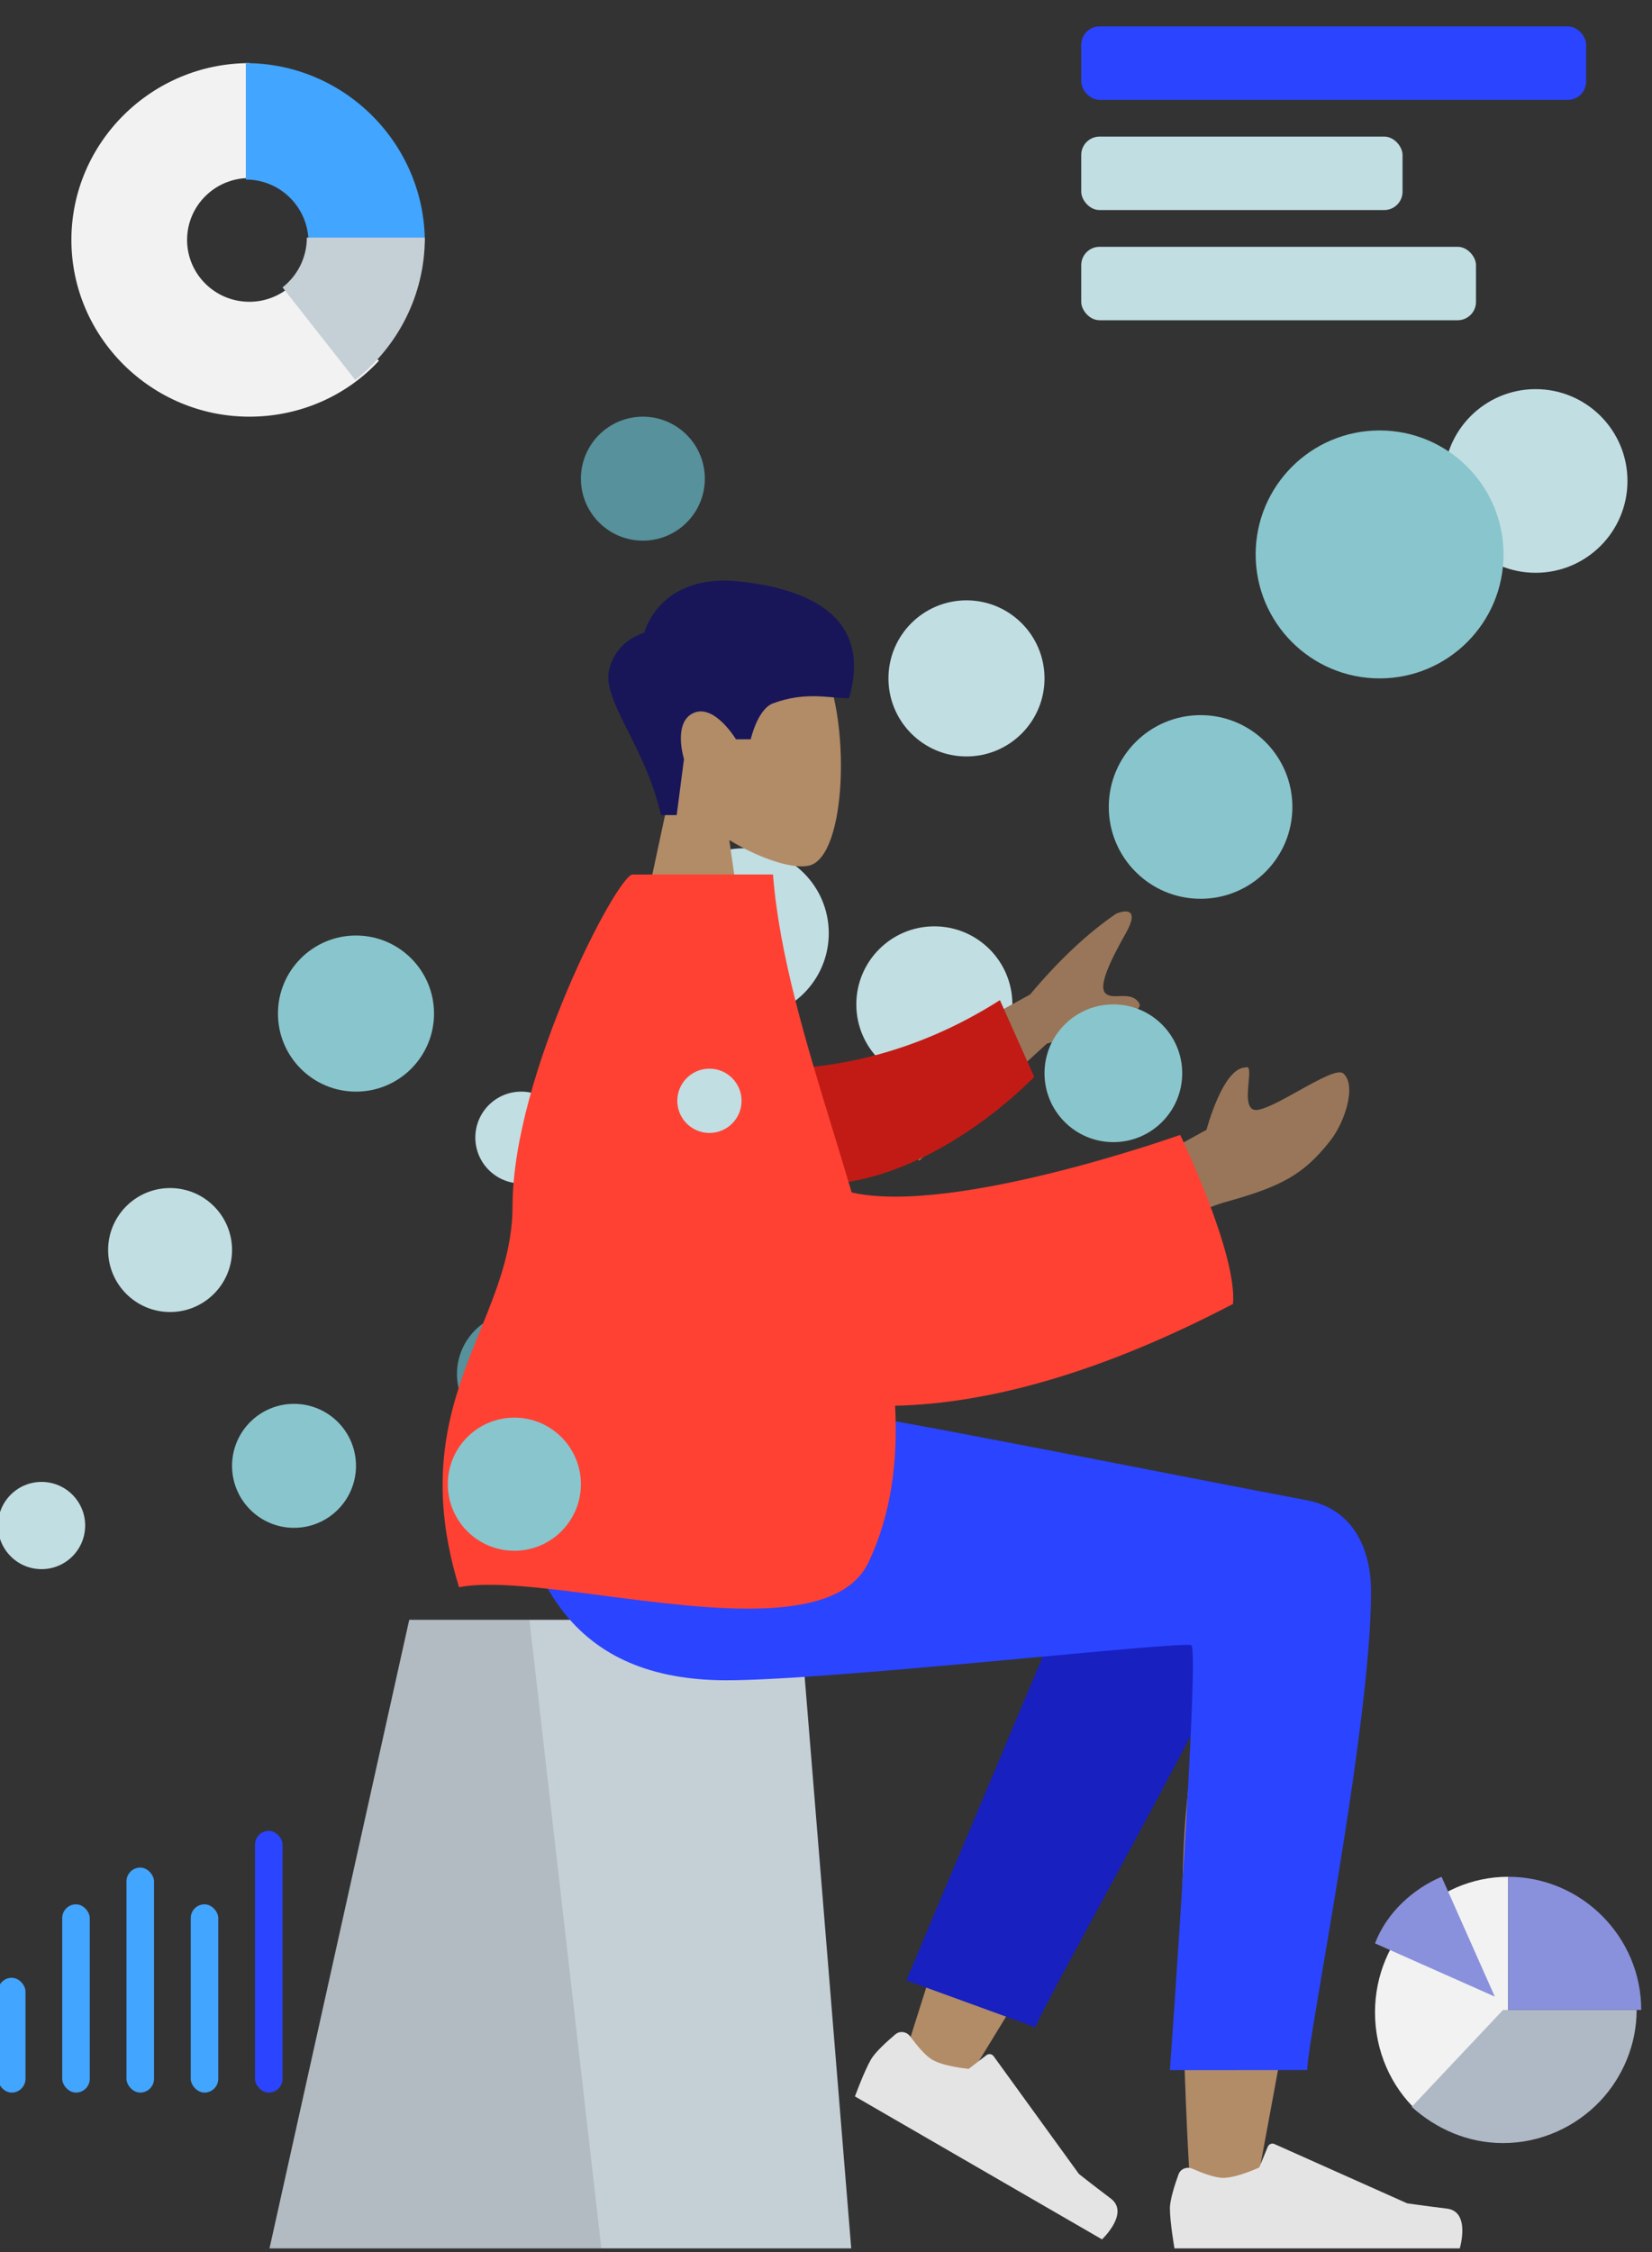
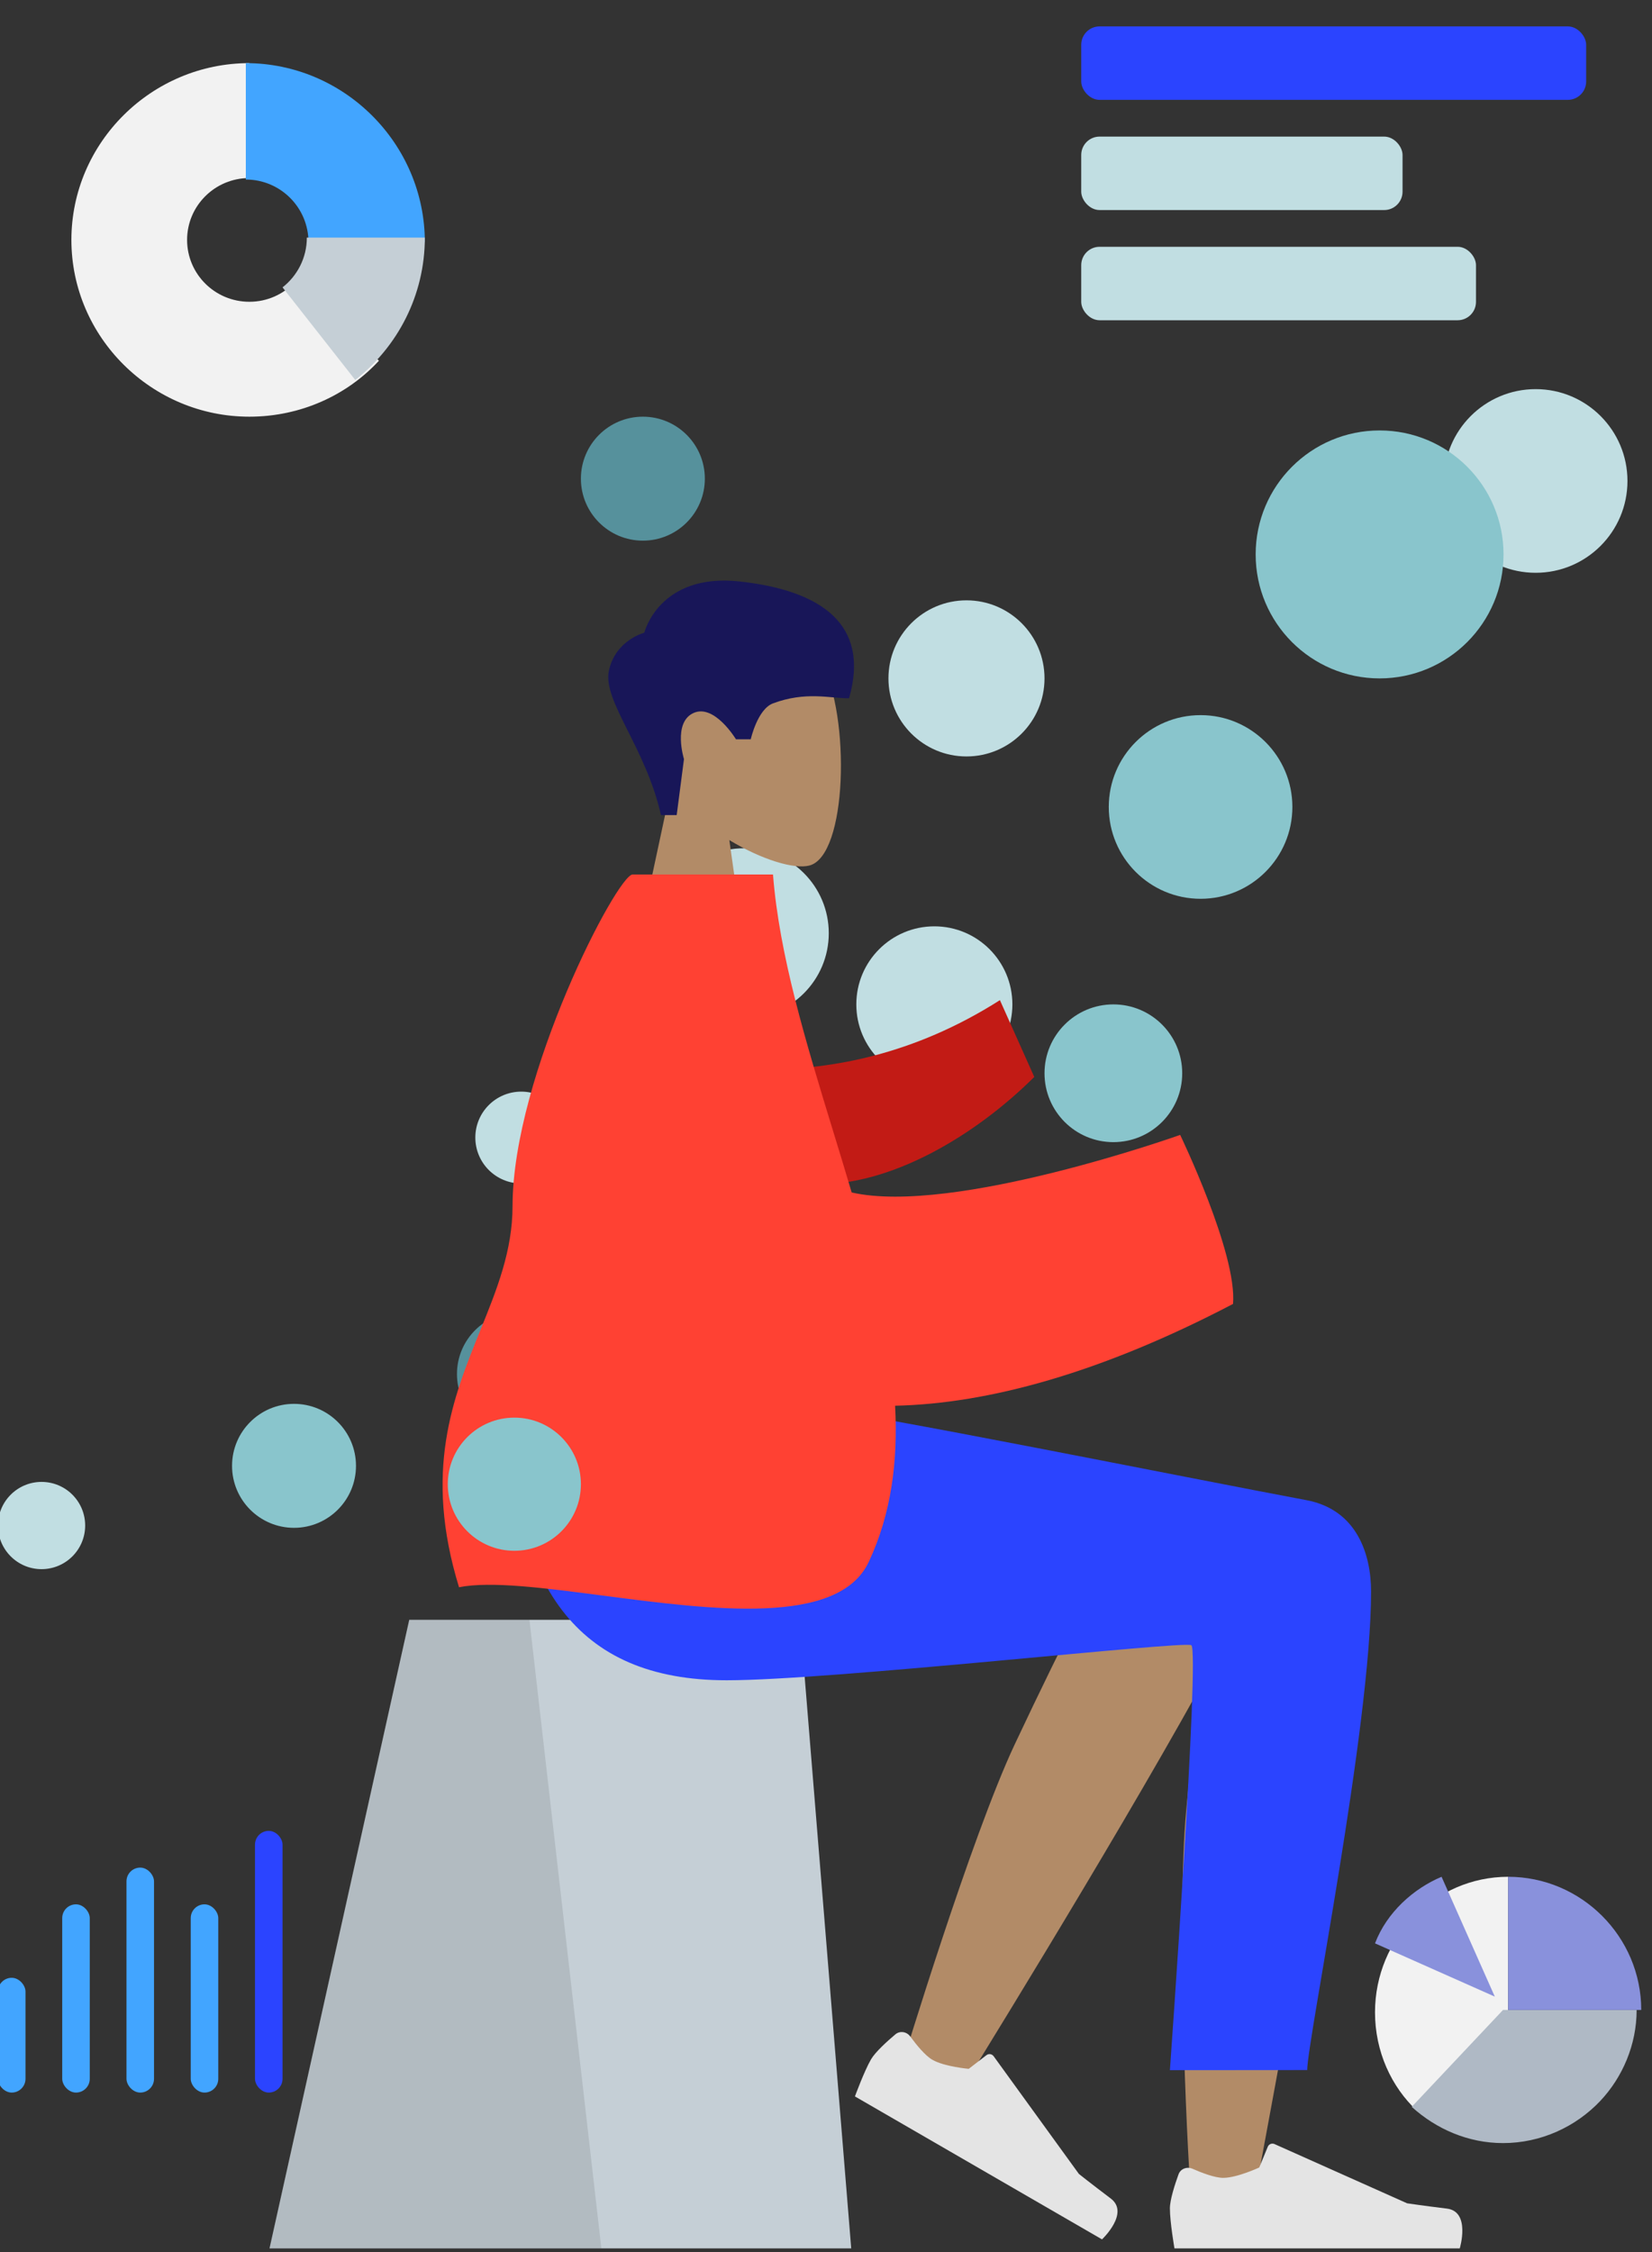
<svg xmlns="http://www.w3.org/2000/svg" viewBox="24.446 27.25 359.899 490.5" fill="none" overflow="visible" width="359.899px" height="490.5px">
  <rect x="24.446" y="27.25" width="359.899" height="490.5" fill="#333333" stroke="none" />
  <g id="Master/Composition/Graphs">
    <g id="Chart">
      <path id="Value" fill-rule="evenodd" clip-rule="evenodd" d="M88.661 88.713C86.185 91.331 82.677 92.975 78.776 92.975C71.281 92.975 65.205 86.942 65.205 79.5C65.205 72.058 71.281 66.025 78.776 66.025V41C57.453 41 40 58.329 40 79.5C40 100.671 57.453 118 78.776 118C89.977 118 100.1 113.295 107 105.811L88.661 88.713Z" fill="#F2F2F2" />
      <path id="Value_2" fill-rule="evenodd" clip-rule="evenodd" d="M78 41V66.35C85.539 66.35 91.65 72.461 91.65 80H117C117 58.554 99.446 41 78 41Z" fill="#42A5FF" />
      <path id="Value_3" fill-rule="evenodd" clip-rule="evenodd" d="M91.292 79C91.292 83.401 89.219 87.312 86 89.838L101.838 110C111.057 102.782 117 91.593 117 79H91.292Z" fill="#C5CFD6" />
    </g>
    <g id="Circles">
      <circle id="Oval 2 Copy 17" cx="359" cy="132" r="20" fill="#C1DEE2" />
      <circle id="Oval 2 Copy 6" cx="88.5" cy="346.5" r="13.5" fill="#89C5CC" />
      <circle id="Oval 2 Copy 14" cx="164.5" cy="131.5" r="13.5" fill="#56919C" />
      <circle id="Oval 2 Copy 10" cx="137.5" cy="326.5" r="13.5" fill="#56919C" />
      <circle id="Oval 2 Copy 11" cx="186.5" cy="230.5" r="18.5" fill="#C1DEE2" />
      <circle id="Oval 2 Copy 16" cx="325" cy="148" r="27" fill="#89C5CC" />
-       <circle id="Oval 2 Copy 7" cx="61.5" cy="299.5" r="13.5" fill="#C1DEE2" />
      <circle id="Oval 2 Copy 7_2" cx="33.5" cy="359.5" r="9.5" fill="#C1DEE2" />
      <circle id="Oval 2 Copy 9" cx="138" cy="275" r="10" fill="#C1DEE2" />
      <circle id="Oval 2 Copy 12" cx="228" cy="246" r="17" fill="#C1DEE2" />
      <circle id="Oval 2 Copy 13" cx="235" cy="175" r="17" fill="#C1DEE2" />
-       <circle id="Oval 2 Copy 8" cx="102" cy="248" r="17" fill="#89C5CC" />
      <circle id="Oval 2 Copy 15" cx="286" cy="203" r="20" fill="#89C5CC" />
    </g>
    <g id="Head/Front" transform="translate(101.859 127.148) scale(1.102 1.104)">
      <g id="Head/Front/Short 2">
        <g id="Head">
          <path id="SKIN" fill-rule="evenodd" clip-rule="evenodd" d="M73.935 75.244C80.411 79.147 86.774 81.033 89.76 80.263C97.25 78.333 97.938 50.935 92.143 40.134C86.349 29.333 56.558 24.625 55.057 46.026C54.536 53.453 57.654 60.081 62.262 65.49L54 104H78L73.935 75.244Z" fill="#b28b67" />
        </g>
        <path id="Hair" fill-rule="evenodd" clip-rule="evenodd" d="M60.418 70.308C57.406 56.907 48.825 47.771 50.135 41.782C51.446 35.792 57.121 34.332 57.121 34.332C57.121 34.332 60.057 22.457 76.056 24.23C92.055 26.004 101.819 32.648 97.603 47.268C93.726 47.268 89.046 45.866 82.576 48.268C79.496 49.411 78.17 55.358 78.17 55.358H75.246C75.246 55.358 70.989 48.301 66.851 50.171C62.713 52.042 64.969 59.259 64.969 59.259L63.529 70.308H60.418Z" fill="#181658" />
      </g>
    </g>
    <g id="Lower Body/Sitting" transform="translate(11.531 333.67) scale(1.102 1.104)">
      <g id="Lower Body/Sitting/Skinny Jeans 1">
        <g id="Seat">
          <g id="Seat_2">
            <path id="Seat Stuff" fill-rule="evenodd" clip-rule="evenodd" d="M92.623 42H169.877L180 166H65L92.623 42Z" fill="#C5CFD6" />
            <path id="Seat Stuff_2" fill-rule="evenodd" clip-rule="evenodd" d="M92.623 42H116.383L130.604 166H65L92.623 42Z" fill="black" fill-opacity="0.1" />
          </g>
        </g>
        <path id="LegBack" fill-rule="evenodd" clip-rule="evenodd" d="M212.323 66.567C203.642 84.978 190.077 129.672 190.077 129.672L201.593 134.934C201.593 134.934 230.814 87.952 248.672 55.836C247.84 63.066 246.993 71.206 246.208 79.763C244.347 100.033 246.207 143.827 247.208 156.477C247.837 164.428 258.64 162.762 259.648 156.457C259.819 155.389 260.515 151.639 261.554 146.045C266.647 118.613 279.977 46.818 280 29.238C280.01 22.165 266.19 15.81 257.953 20.756C252.296 14.719 241.588 11.24 235.436 21.212C231.525 27.552 222.233 45.55 212.323 66.567Z" fill="#b28b67" />
-         <path id="LegLower" fill-rule="evenodd" clip-rule="evenodd" d="M190.9 113.125L230.427 19.487C239.897 4.255 266.446 22.587 263.217 31.422C255.885 51.479 218.6 116.414 216.415 122.39L190.9 113.125Z" fill="#1820bf" />
        <path id="shoe" fill-rule="evenodd" clip-rule="evenodd" d="M191.664 124.185C190.971 123.241 189.63 123.017 188.734 123.771C187.099 125.146 184.748 127.264 183.899 128.734C182.547 131.076 180.733 136.021 180.733 136.021C183.45 137.59 229.578 164.222 229.578 164.222C229.578 164.222 235.116 159.027 231.304 156.157C227.491 153.286 225.012 151.315 225.012 151.315L208.152 128.087C207.821 127.631 207.179 127.538 206.733 127.882L203.23 130.579C203.23 130.579 198.409 130.159 196.035 128.788C194.589 127.953 192.824 125.767 191.664 124.185Z" fill="#E4E4E4" />
        <path id="shoe_2" fill-rule="evenodd" clip-rule="evenodd" d="M247.45 150.284C246.378 149.813 245.104 150.29 244.705 151.391C243.977 153.398 243 156.409 243 158.106C243 160.811 243.901 166 243.901 166C247.039 166 300.303 166 300.303 166C300.303 166 302.502 158.732 297.765 158.152C293.028 157.573 289.895 157.106 289.895 157.106L263.68 145.419C263.165 145.189 262.563 145.43 262.348 145.951L260.663 150.039C260.663 150.039 256.278 152.085 253.537 152.085C251.868 152.085 249.246 151.074 247.45 150.284Z" fill="#E4E4E4" />
        <path id="Leg and Butt" fill-rule="evenodd" clip-rule="evenodd" d="M282.77 36.433C282.77 63 270.154 124.97 270.146 130.82L243 130.841C243 130.841 248.96 47.898 247.227 47.004C245.493 46.111 176.176 53.925 155.386 53.925C125.408 53.925 113.006 35.02 112 0H171.386C183.478 1.294 246.549 14.015 269.972 18.388C280 20.261 282.77 29.114 282.77 36.433Z" fill="#2b44ff" />
      </g>
    </g>
    <g id="Upper Body" transform="translate(35.766 217.709) scale(1.102 1.104)">
      <g id="Upper Body/Pointing Forward">
-         <path id="SKIN" fill-rule="evenodd" clip-rule="evenodd" d="M193.348 23.69L158.638 42.7L171.456 56.458L196.677 33.365C209.963 29.704 216.039 27.025 214.904 25.329C213.948 23.9 212.405 23.949 210.985 23.995C209.878 24.031 208.845 24.064 208.22 23.394C206.794 21.863 209.515 16.51 212.315 11.542C215.114 6.573 212.121 7.005 210.409 7.72C204.807 11.512 199.12 16.836 193.348 23.69ZM228.246 50.364L213 58.74L213.868 74.04C213.868 74.04 223.743 66.913 232.238 64.544C243.07 61.524 247.453 59.218 252.746 52.473C255.578 48.864 257.982 41.61 255.286 39.248C254.252 38.341 250.399 40.482 246.468 42.667C243.472 44.332 240.43 46.022 238.556 46.408C236.034 46.927 236.329 43.657 236.565 41.045C236.734 39.17 236.873 37.633 235.918 38.077C231.455 38.154 228.246 50.364 228.246 50.364Z" fill="#997659" />
        <g id="Group 3">
          <path id="Mask" fill-rule="evenodd" clip-rule="evenodd" d="M141.734 38.465C153.892 38.337 170.104 35.769 187.403 24.789L194.196 39.939C182.264 51.78 165.486 61.51 150.816 61.098C139.255 60.773 133.347 46.789 141.734 38.465Z" fill="#c21b15" />
          <mask id="mask0_215_4854178b7830-e850-4c50-90e5-3467f79750f2" style="mask-type:alpha" maskUnits="userSpaceOnUse" x="137" y="24" width="58" height="38" fill="#ffffff">
            <path id="Mask" fill-rule="evenodd" clip-rule="evenodd" d="M141.734 38.465C153.892 38.337 170.104 35.769 187.403 24.789L194.196 39.939C182.264 51.78 165.486 61.51 150.816 61.098C139.255 60.773 133.347 46.789 141.734 38.465Z" fill="#ffffff" />
          </mask>
          <g mask="url(#mask0_215_4854178b7830-e850-4c50-90e5-3467f79750f2)" />
        </g>
        <g id="Group 27">
          <path id="Mask" fill-rule="evenodd" clip-rule="evenodd" d="M108.945 142.259C97.387 140.752 86.766 139.367 80.473 140.606C73.411 117.673 79.275 103.234 84.688 89.905C87.95 81.871 91.049 74.24 91.055 65.397C91.075 39.642 111.754 0 114.797 0H115.67H139.783H142.544C143.784 15.937 149.079 33.193 154.407 50.56C155.652 54.615 156.898 58.677 158.095 62.729C178.26 67.306 223.036 51.373 223.036 51.373C223.036 51.373 234.34 74.759 233.487 84.717C207.424 98.331 185.087 104.401 166.683 104.802C167.268 115.721 165.939 126.112 161.474 135.606C155.491 148.327 130.576 145.079 108.945 142.259Z" fill="#ff4133" />
          <mask id="mask1_215_4854178b7830-e850-4c50-90e5-3467f79750f2" style="mask-type:alpha" maskUnits="userSpaceOnUse" x="77" y="0" width="157" height="145" fill="#ffffff">
            <path id="Mask_2" fill-rule="evenodd" clip-rule="evenodd" d="M108.945 142.259C97.387 140.752 86.766 139.367 80.473 140.606C73.411 117.673 79.275 103.234 84.688 89.905C87.95 81.871 91.049 74.24 91.055 65.397C91.075 39.642 111.754 0 114.797 0H115.67H139.783H142.544C143.784 15.937 149.079 33.193 154.407 50.56C155.652 54.615 156.898 58.677 158.095 62.729C178.26 67.306 223.036 51.373 223.036 51.373C223.036 51.373 234.34 74.759 233.487 84.717C207.424 98.331 185.087 104.401 166.683 104.802C167.268 115.721 165.939 126.112 161.474 135.606C155.491 148.327 130.576 145.079 108.945 142.259Z" fill="#ffffff" />
          </mask>
          <g mask="url(#mask1_215_4854178b7830-e850-4c50-90e5-3467f79750f2)" />
        </g>
      </g>
    </g>
    <g id="Bars">
      <rect id="Rectangle" x="260" y="33" width="110" height="16" rx="4" fill="#2b44ff" />
      <rect id="Rectangle" x="260" y="57" width="70" height="16" rx="4" fill="#C1DEE2" />
      <rect id="Rectangle_2" x="260" y="81" width="86" height="16" rx="4" fill="#C1DEE2" />
    </g>
    <g id="Graph">
      <rect id="Value_4" x="24" y="458" width="6" height="25" rx="3" fill="#42A5FF" />
      <rect id="Value_5" x="38" y="442" width="6" height="41" rx="3" fill="#42A5FF" />
      <rect id="Value_6" x="52" y="434" width="6" height="49" rx="3" fill="#42A5FF" />
      <rect id="Value_7" x="66" y="442" width="6" height="41" rx="3" fill="#42A5FF" />
      <rect id="Value" x="80" y="426" width="6" height="57" rx="3" fill="#2b44ff" />
    </g>
    <g id="Pie Chart">
      <path id="Value_8" fill-rule="evenodd" clip-rule="evenodd" d="M324 465.516C324 449.285 337.053 436 353 436V465.516L333.181 487C327.544 481.748 324 474.042 324 465.516Z" fill="#F2F2F2" />
      <path id="Value_9" fill-rule="evenodd" clip-rule="evenodd" d="M351.892 465H381C381 472.57 377.931 479.664 373.078 484.819C367.741 490.456 360.141 494 351.892 494C344.294 494 337.338 490.942 332 486.108L351.892 465Z" fill="#AFB9C5" />
      <path id="Value_10" fill-rule="evenodd" clip-rule="evenodd" d="M382 465C382 449.053 368.947 436 353 436V465H382ZM338.5 436L350.1 462.1L324 450.5C326.581 443.734 332.377 438.581 338.5 436Z" fill="#8991DC" />
    </g>
    <g id="Circles_2">
      <circle id="Circle" cx="136.5" cy="350.5" r="14.5" fill="#89C5CC" />
-       <circle id="Circle_2" cx="179" cy="267" r="7" fill="#C1DEE2" />
      <circle id="Circle_3" cx="267" cy="261" r="15" fill="#89C5CC" />
    </g>
  </g>
</svg>